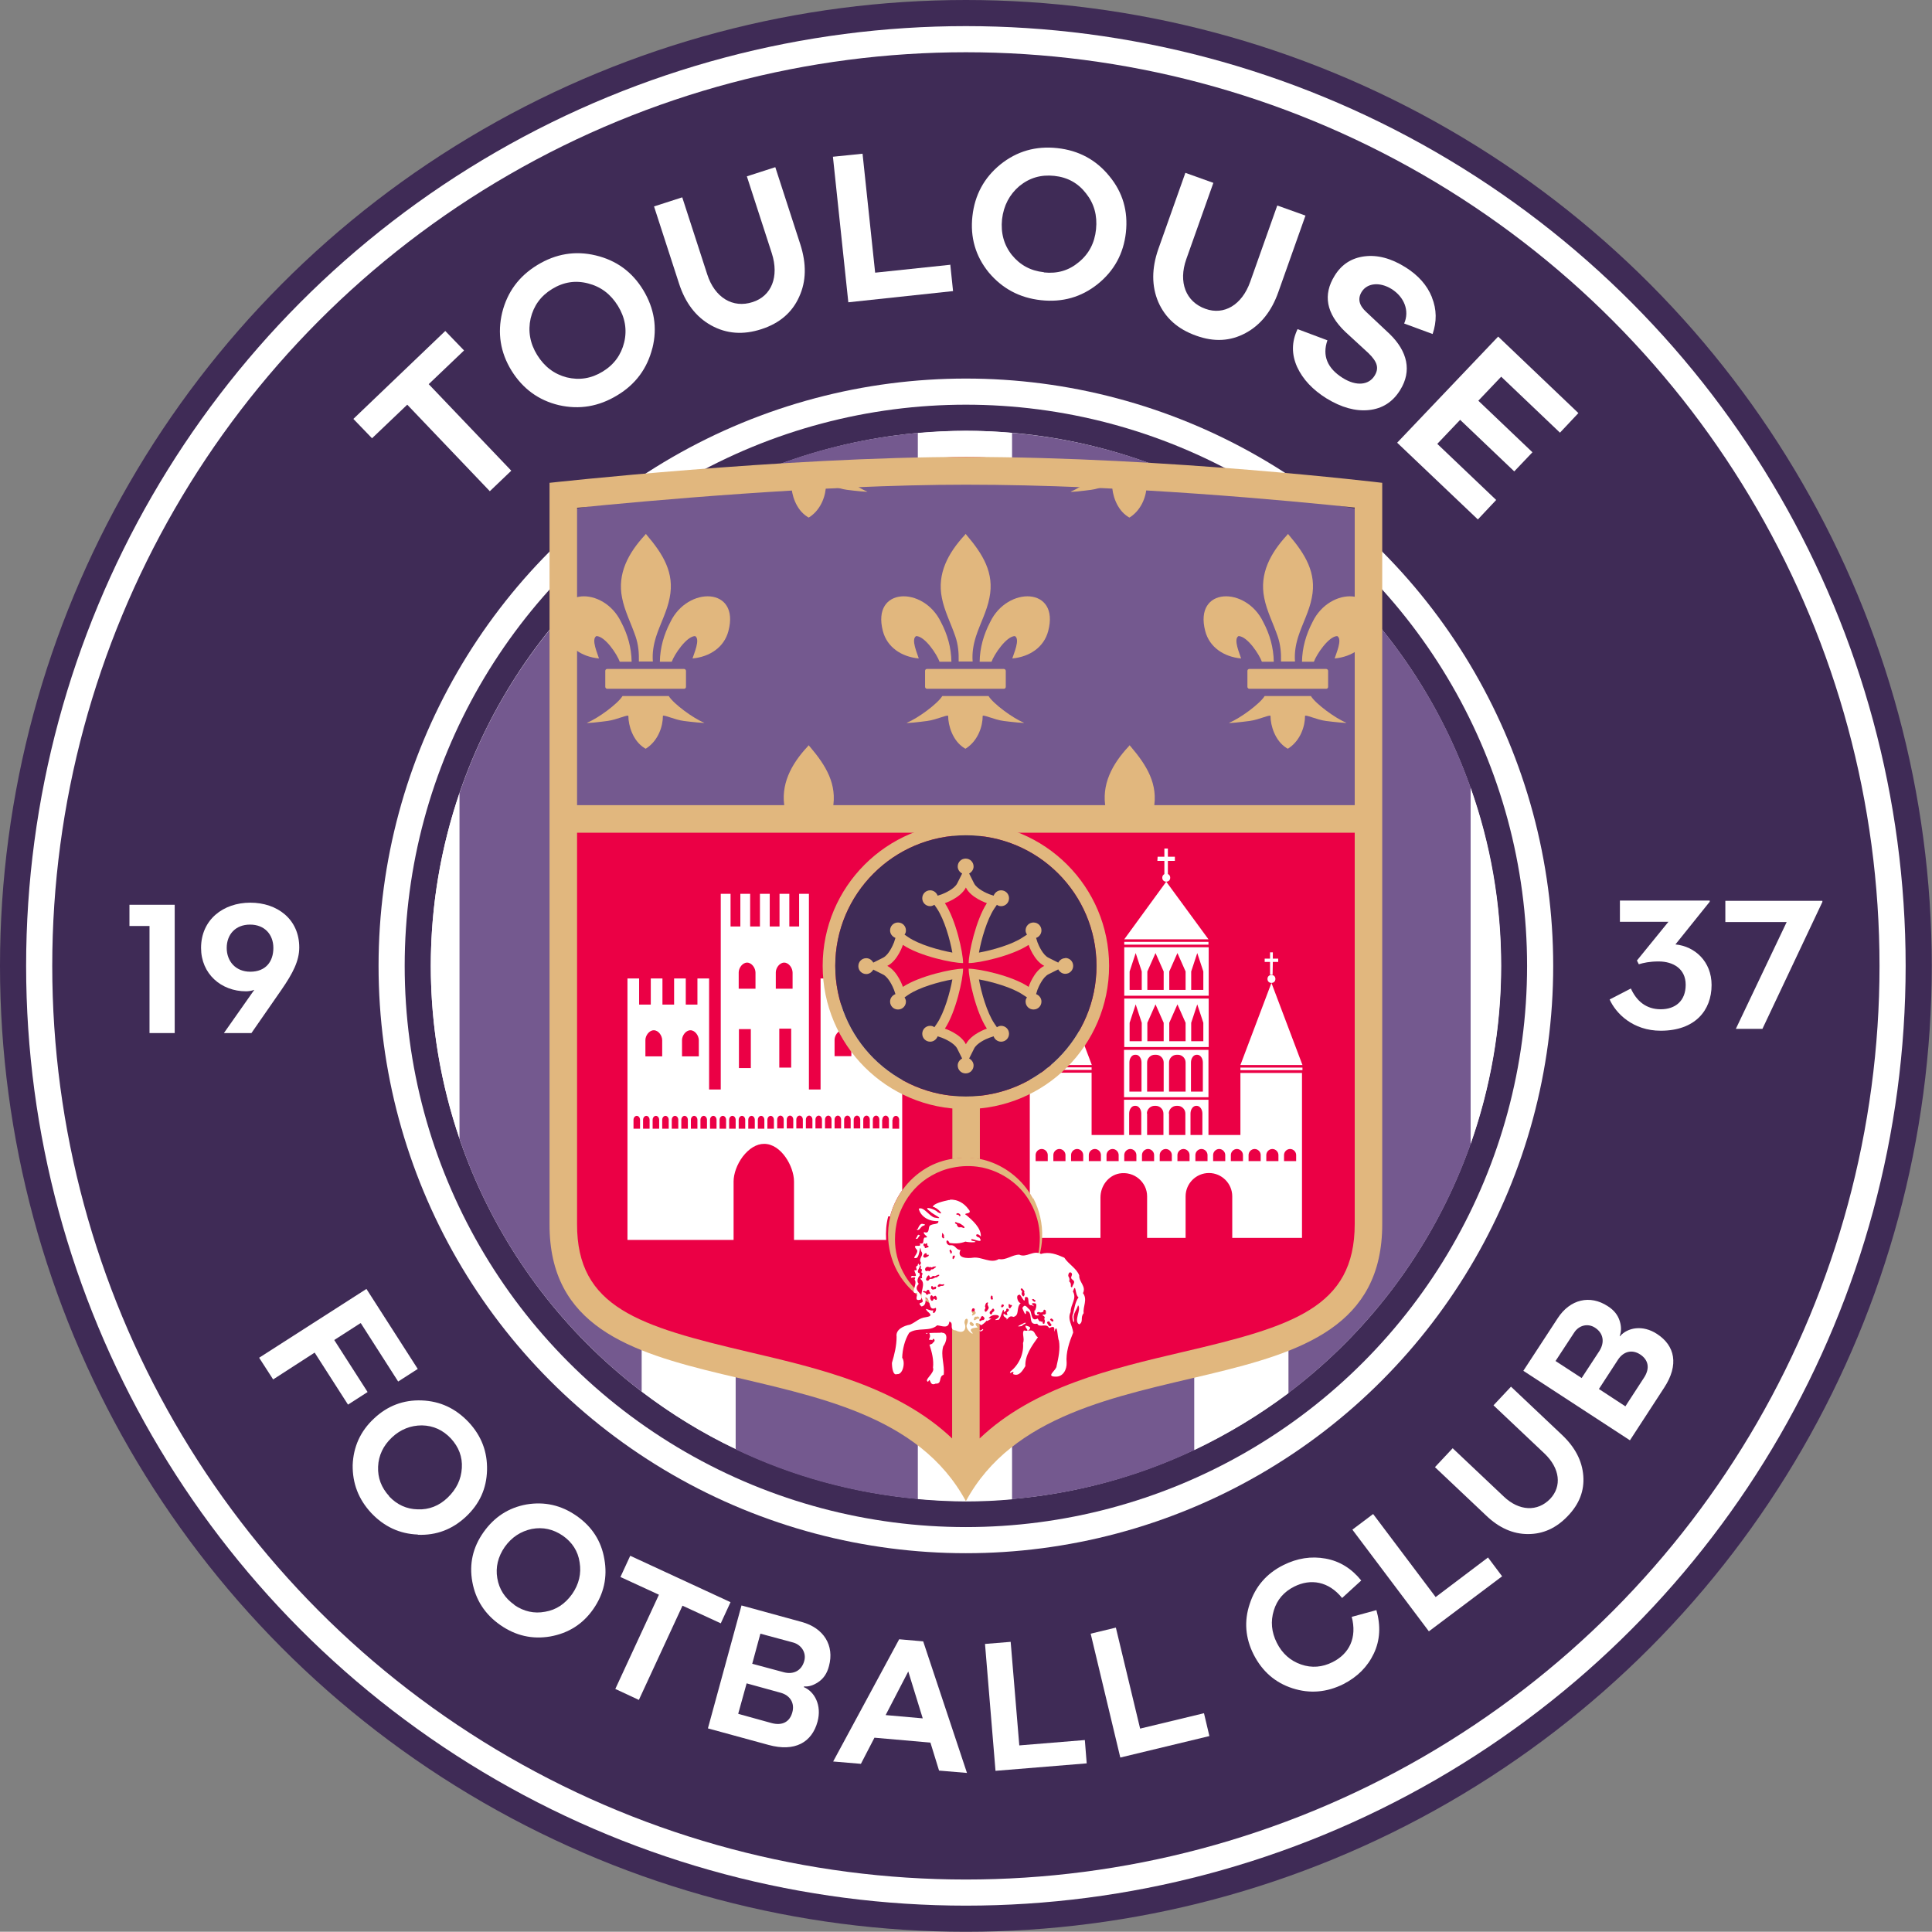
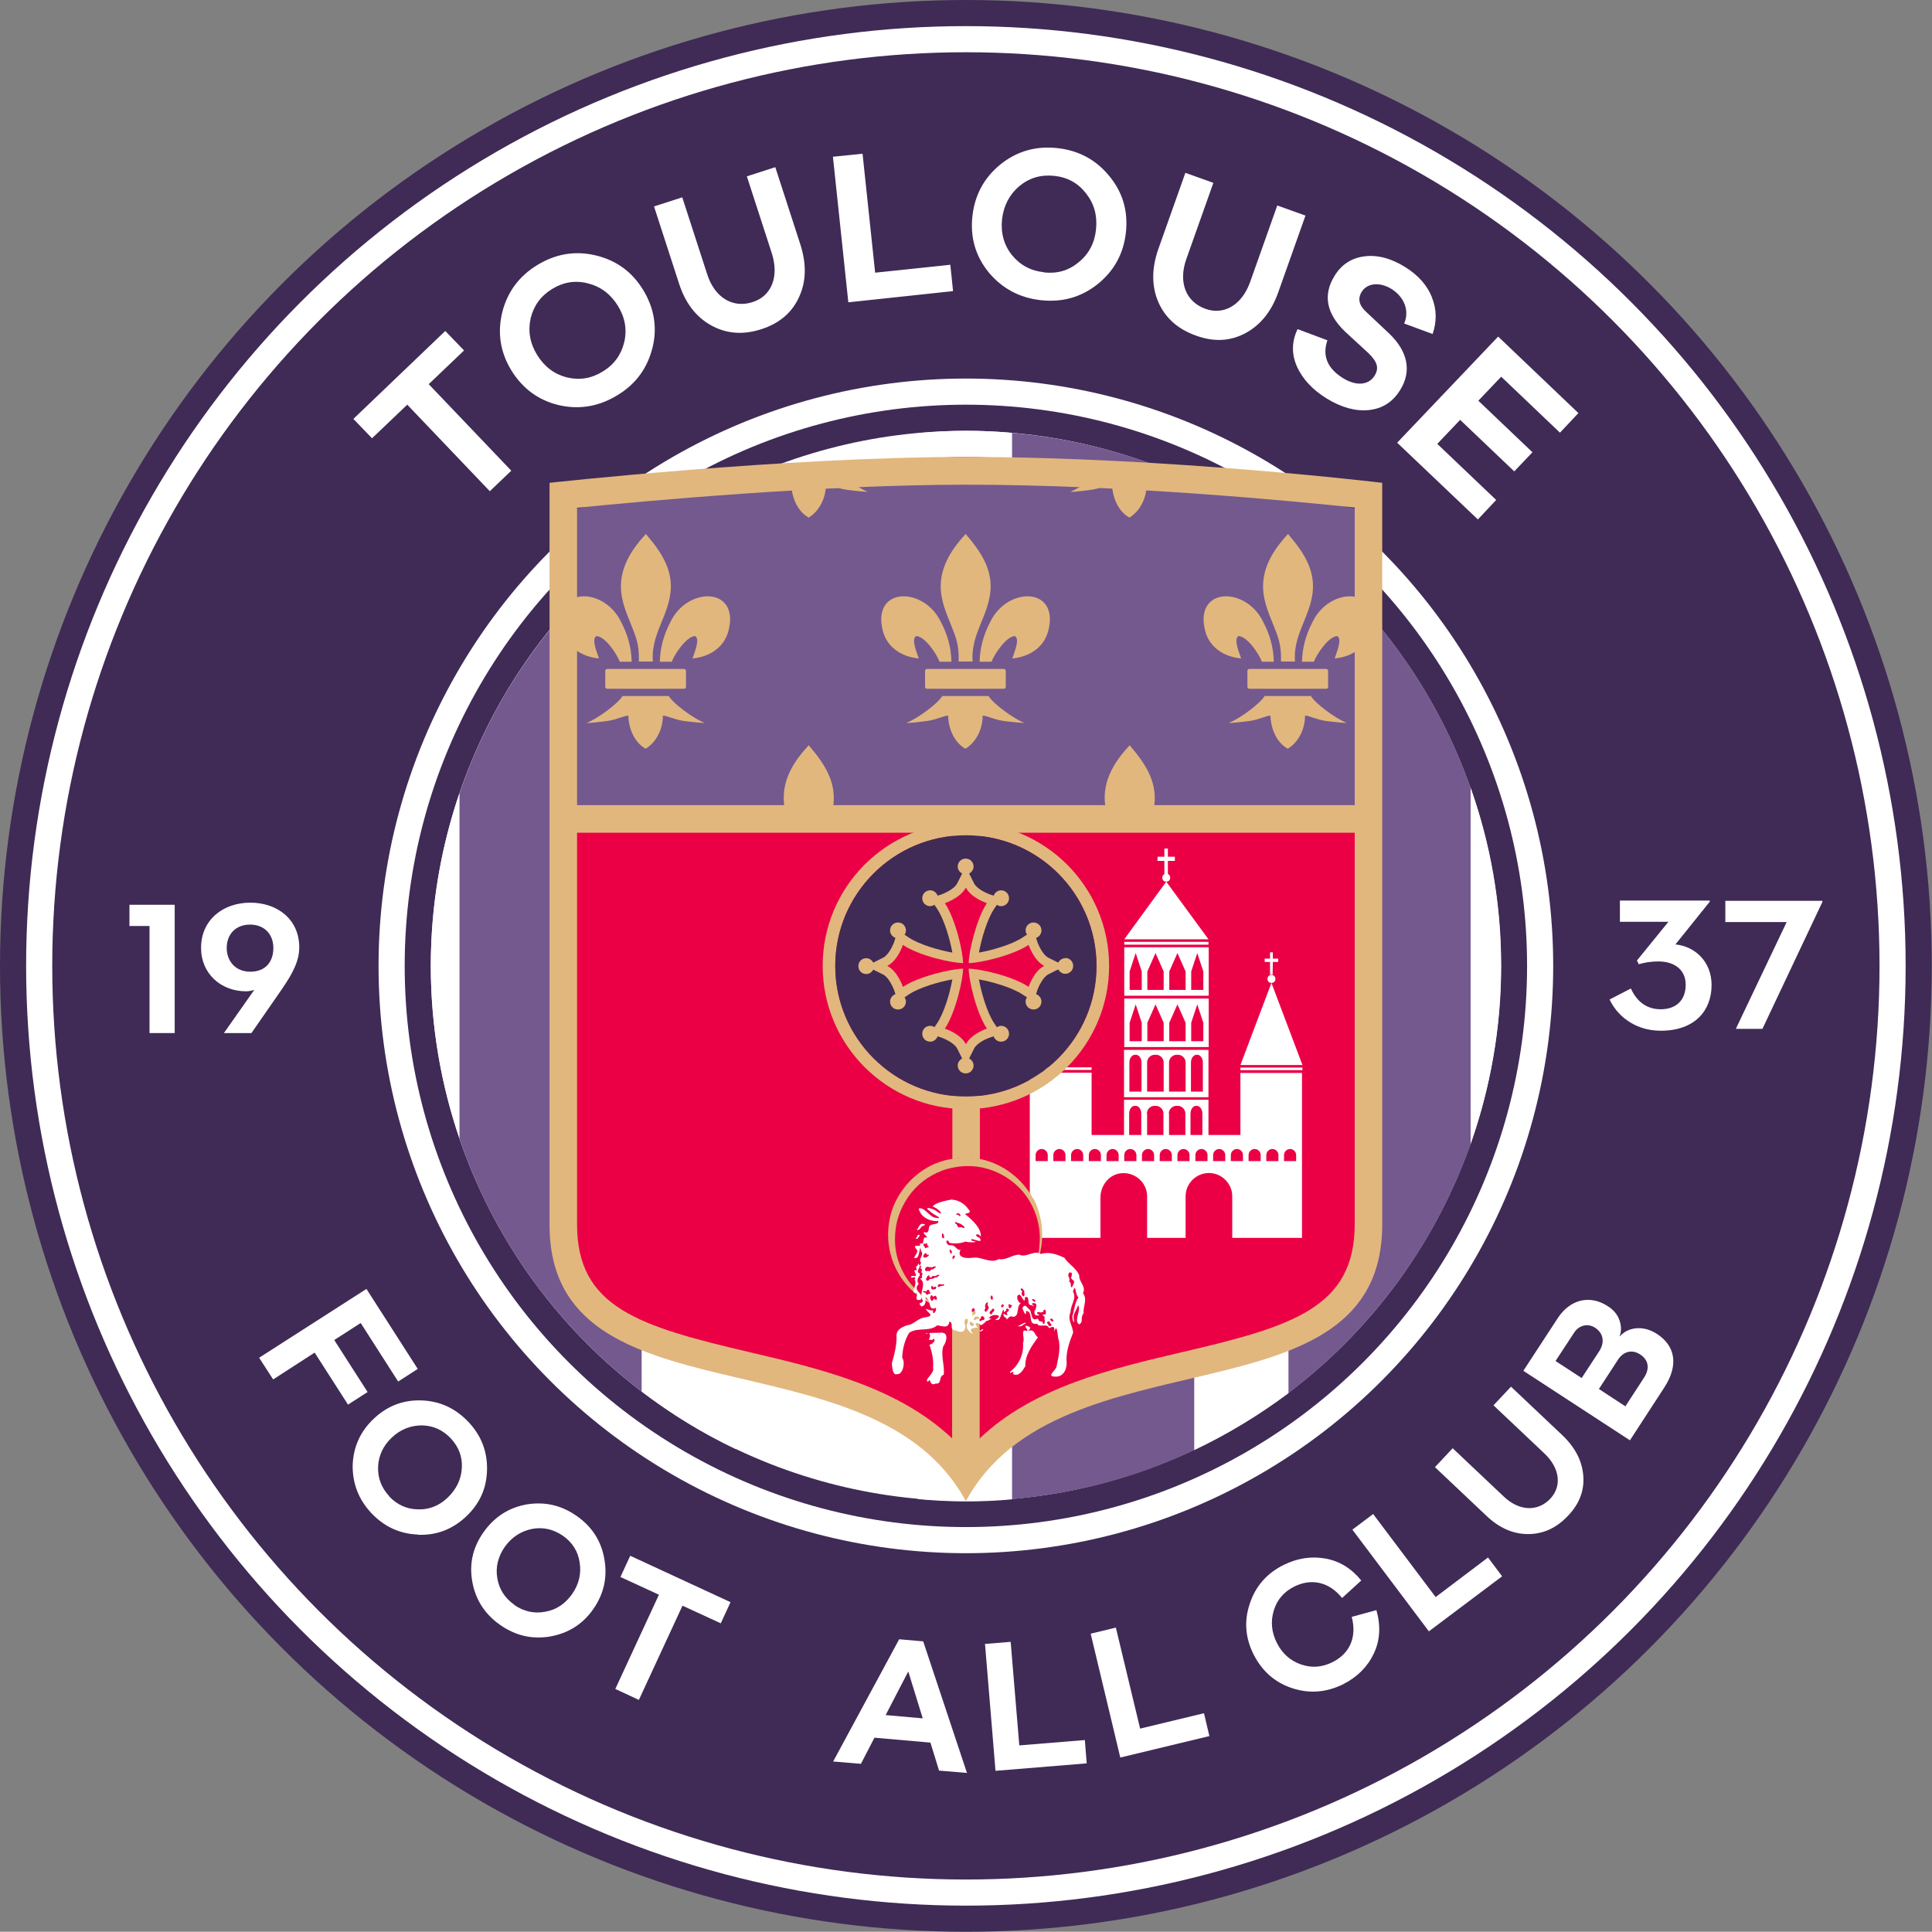
<svg xmlns="http://www.w3.org/2000/svg" id="Calque_2" viewBox="0 0 82.83 82.82">
  <rect x="0" y="0" width="82.83" height="82.82" fill="#808080" stroke="none" />
  <defs>
    <style>.cls-1{fill:#eb0045;}.cls-2,.cls-3{fill:#fff;}.cls-4{fill:#74598f;}.cls-5{fill:#e1b77e;}.cls-6{fill:#3f2b56;}.cls-3{fill-rule:evenodd;}</style>
  </defs>
  <g id="Calque_2-2">
    <g>
      <g>
        <circle class="cls-6" cx="41.41" cy="41.41" r="41.41" />
        <circle class="cls-2" cx="41.41" cy="41.41" r="40.29" />
        <circle class="cls-6" cx="41.41" cy="41.41" r="39.17" />
        <circle class="cls-2" cx="41.41" cy="41.41" r="25.18" />
        <circle class="cls-6" cx="41.41" cy="41.41" r="24.06" />
        <circle class="cls-2" cx="41.41" cy="41.41" r="22.94" />
      </g>
      <g id="drapeau">
        <path class="cls-2" d="m51.2,20.66v41.51c1.43-.68,2.78-1.5,4.04-2.44V23.1c-1.25-.95-2.6-1.77-4.04-2.44Z" />
        <path class="cls-2" d="m41.41,18.47c-.69,0-1.38.04-2.06.1v45.7c.68.06,1.36.1,2.06.1s1.33-.03,1.98-.09V18.56c-.65-.06-1.31-.09-1.98-.09Z" />
        <path class="cls-2" d="m64.36,41.41c0-2.68-.46-5.25-1.31-7.64v15.28c.84-2.39,1.31-4.96,1.31-7.64Z" />
        <path class="cls-2" d="m18.47,41.41c0,2.59.44,5.08,1.23,7.4v-14.81c-.79,2.32-1.23,4.81-1.23,7.4Z" />
        <path class="cls-2" d="m27.51,23.17v36.49c1.25.95,2.6,1.79,4.04,2.47V20.7c-1.43.68-2.78,1.52-4.04,2.47Z" />
        <path class="cls-4" d="m19.7,34.01v14.81c1.48,4.35,4.23,8.11,7.81,10.84V23.17c-3.58,2.73-6.33,6.49-7.81,10.84Z" />
-         <path class="cls-4" d="m31.54,20.7v41.44c2.4,1.15,5.04,1.88,7.81,2.13V18.56c-2.78.25-5.41.98-7.81,2.13Z" />
        <path class="cls-4" d="m43.39,18.56v45.71c2.77-.24,5.41-.96,7.81-2.1V20.66c-2.4-1.14-5.04-1.86-7.81-2.1Z" />
        <path class="cls-4" d="m63.05,49.05v-15.28c-1.51-4.28-4.26-7.98-7.81-10.67v36.62c3.55-2.69,6.3-6.39,7.81-10.67Z" />
      </g>
      <g>
        <path class="cls-1" d="m58.09,32.18s-4.46-12.59-16.67-12.59-16.75,12.59-16.75,12.59v20.22c.01,7.64,12.73,3.41,16.75,10.84,4.02-7.42,16.73-3.2,16.73-10.84l-.06-20.22Z" />
        <g>
          <path class="cls-4" d="m41.41,20.69c9.27,0,14.73.74,16.73,1.12l-.06,12.73H24.67s.01-12.73.01-12.73c2.01-.38,7.62-1.12,16.73-1.12Z" />
          <path id="path3390" class="cls-5" d="m33.68,19.93c-.21.34-1.06.96-1.51,1.14-.12.05.56-.03.86-.07.4-.05.91-.3.9-.21,0,.4.19,1.06.69,1.37l.05.03.05-.03c.5-.34.69-.94.69-1.37-.01-.09.5.16.9.21.3.04.98.11.86.07-.45-.18-1.3-.8-1.51-1.14h-1.99Z" />
          <g>
            <path id="path3386" class="cls-5" d="m40.79,28.37c-.01-.61-.17-1.17-.45-1.7-.74-1.55-2.98-1.51-2.49.38.18.7.8,1.11,1.54,1.18-.05-.18-.35-.83-.11-.96.38.01.89.79,1,1.1,0,0,0,0,.51,0Z" />
            <path id="path3386-2" class="cls-5" d="m42.51,28.37c.11-.31.63-1.09,1-1.1.24.13-.06.78-.11.96.74-.07,1.36-.48,1.54-1.18.5-1.89-1.75-1.93-2.49-.38-.28.54-.44,1.1-.45,1.7.51,0,.51,0,.51,0Z" />
            <path id="path3388" class="cls-5" d="m41.36,22.94c-.71.77-1.19,1.65-.98,2.69.11.57.39,1.1.58,1.66.12.35.15.71.14,1.07h.6c-.03-.37.03-.72.14-1.07.18-.56.47-1.08.58-1.66.22-1.07-.29-1.88-.98-2.69l-.04-.05-.04.05Z" />
            <rect class="cls-5" x="39.66" y="28.68" width="3.46" height=".85" rx=".08" ry=".08" />
            <path id="path3390-2" class="cls-5" d="m40.4,29.84c-.21.34-1.06.96-1.51,1.14-.12.05.56-.03.86-.07.4-.05.91-.3.9-.21,0,.4.19,1.06.69,1.37l.05.03.05-.03c.5-.34.69-.94.69-1.37-.01-.09.5.16.9.21.3.04.98.11.86.07-.45-.18-1.3-.8-1.51-1.14h-1.99Z" />
          </g>
          <path class="cls-5" d="m34.71,32l-.04-.05-.04.05c-.71.76-1.19,1.65-.98,2.69h2.05c.21-1.07-.3-1.88-.98-2.68Z" />
          <path id="path3390-3" class="cls-5" d="m47.43,19.93c-.21.34-1.06.96-1.51,1.14-.12.05.56-.03.86-.07.4-.05.91-.3.9-.21,0,.4.19,1.06.69,1.37l.05.03.05-.03c.5-.34.69-.94.69-1.37-.01-.09.5.16.9.21.3.04.98.11.86.07-.45-.18-1.3-.8-1.51-1.14h-1.99Z" />
          <path class="cls-5" d="m48.47,32l-.04-.05-.04.05c-.71.76-1.19,1.65-.98,2.69h2.05c.21-1.07-.3-1.88-.98-2.68Z" />
          <g>
            <path id="path3386-3" class="cls-5" d="m27.08,28.37c-.01-.61-.17-1.17-.45-1.7-.74-1.55-2.98-1.51-2.49.38.18.7.8,1.11,1.54,1.18-.05-.18-.35-.83-.11-.96.38.01.89.79,1,1.1,0,0,0,0,.51,0Z" />
            <path id="path3386-4" class="cls-5" d="m28.8,28.37c.11-.31.63-1.09,1-1.1.24.13-.06.78-.11.96.74-.07,1.36-.48,1.54-1.18.5-1.89-1.75-1.93-2.49-.38-.28.54-.44,1.1-.45,1.7.51,0,.51,0,.51,0Z" />
            <path id="path3388-2" class="cls-5" d="m27.65,22.94c-.71.77-1.19,1.65-.98,2.69.11.57.39,1.1.58,1.66.12.35.15.71.14,1.07h.6c-.03-.37.03-.72.14-1.07.18-.56.47-1.08.58-1.66.22-1.07-.29-1.88-.98-2.69l-.04-.05-.04.05Z" />
            <rect class="cls-5" x="25.95" y="28.68" width="3.46" height=".85" rx=".08" ry=".08" />
            <path id="path3390-4" class="cls-5" d="m26.69,29.84c-.21.34-1.06.96-1.51,1.14-.12.05.56-.03.86-.07.4-.05.91-.3.9-.21,0,.4.19,1.06.69,1.37l.05.03.05-.03c.5-.34.69-.94.69-1.37-.01-.09.5.16.9.21.3.04.98.11.86.07-.45-.18-1.3-.8-1.51-1.14h-1.99Z" />
          </g>
          <g>
            <path id="path3386-5" class="cls-5" d="m54.61,28.37c-.01-.61-.17-1.17-.45-1.7-.74-1.55-2.98-1.51-2.49.38.18.7.8,1.11,1.54,1.18-.05-.18-.35-.83-.11-.96.38.01.89.79,1,1.1,0,0,0,0,.51,0Z" />
            <path id="path3386-6" class="cls-5" d="m56.33,28.37c.11-.31.63-1.09,1-1.1.24.13-.06.78-.11.96.74-.07,1.36-.48,1.54-1.18.5-1.89-1.75-1.93-2.49-.38-.28.54-.44,1.1-.45,1.7.51,0,.51,0,.51,0Z" />
            <path id="path3388-3" class="cls-5" d="m55.18,22.94c-.71.77-1.19,1.65-.98,2.69.11.57.39,1.1.58,1.66.12.35.15.71.14,1.07h.6c-.03-.37.03-.72.14-1.07.18-.56.47-1.08.58-1.66.22-1.07-.29-1.88-.98-2.69l-.04-.05-.04.05Z" />
            <rect class="cls-5" x="53.48" y="28.68" width="3.46" height=".85" rx=".08" ry=".08" />
            <path id="path3390-5" class="cls-5" d="m54.22,29.84c-.21.34-1.06.96-1.51,1.14-.12.05.56-.03.86-.07.4-.05.91-.3.9-.21,0,.4.19,1.06.69,1.37l.05.03.05-.03c.5-.34.69-.94.69-1.37-.01-.09.5.16.9.21.3.04.98.11.86.07-.45-.18-1.3-.8-1.51-1.14h-1.99Z" />
          </g>
        </g>
        <path class="cls-5" d="m41.41,19.59c-7.81,0-17.85,1.11-17.85,1.11v31.78c-.03,8.74,13.84,4.46,17.85,11.88,4.02-7.42,17.86-3.14,17.85-11.88v-31.78s-9.22-1.11-17.85-1.11Zm16.67,32.89c0,3.58-2.67,4.39-7.4,5.49-3.02.71-6.36,1.49-8.68,3.7v-5.49c-.39.08-.79.09-1.18.02v5.47c-2.32-2.2-5.66-2.99-8.69-3.7-4.73-1.11-7.4-1.91-7.39-5.49v-16.78h16.09v13.99c.39-.07.79-.06,1.18.01v-14h16.07v16.78Zm0-17.96H24.74v-12.75c2.77-.28,10.48-.99,16.67-.99,6.78,0,14.02.7,16.67.98v12.76Z" />
        <g id="baiments">
-           <path class="cls-2" d="m38.16,52.15c.1-.4.28-.78.52-1.12v-9.08h-.5v1.12h-.5v-1.12h-.5v1.12h-.5v-1.12h-.5v1.12h-.5v-1.12h-.5v4.76h-.5v-8.39h-.42v1.4h-.42v-1.4h-.42v1.4h-.42v-1.4h-.42v1.4h-.42v-1.4h-.42v1.4h-.42v-1.4h-.42v8.39h-.5v-2.8h0v-1.96h-.5v1.12h-.5v-1.12h-.5v1.12h-.5v-1.12h-.5v1.12h-.5v-1.12h-.5v11.21h4.55v-2.51c0-.33.15-.74.39-1.06.27-.35.59-.55.92-.55h0c.73,0,1.28.97,1.28,1.61v2.51h3.95c-.02-.34,0-.68.09-1.01Zm.11-4.14c0-.09.06-.17.14-.17.08,0,.14.08.14.17v.38h-.29v-.38Zm-10.82.38h-.29v-.38c0-.09.06-.17.14-.17.08,0,.14.08.14.17v.38Zm.22-3.8c0-.19.16-.42.36-.42.2,0,.36.23.36.43v.69s-.72,0-.72,0v-.7Zm.19,3.8h-.29v-.38c0-.09.06-.17.14-.17.08,0,.14.08.14.17v.38Zm.41,0h-.29v-.38c0-.09.06-.17.14-.17.08,0,.14.08.14.17v.38Zm.41,0h-.29v-.38c0-.09.06-.17.14-.17.08,0,.14.08.14.17v.38Zm.41,0h-.29v-.38c0-.09.06-.17.14-.17.08,0,.14.08.14.17v.38Zm.41,0h-.29v-.38c0-.09.06-.17.14-.17.08,0,.14.08.14.17v.38Zm.41,0h-.29v-.38c0-.09.06-.17.14-.17.08,0,.14.08.14.17v.38Zm-.67-3.1v-.7c0-.19.16-.42.36-.42.2,0,.36.23.36.43v.69s-.72,0-.72,0Zm1.08,3.1h-.29v-.38c0-.09.06-.17.14-.17.08,0,.14.08.14.17v.38Zm.41,0h-.29v-.38c0-.09.06-.17.14-.17.08,0,.14.08.14.17v.38Zm.41,0h-.29v-.38c0-.09.06-.17.14-.17.08,0,.14.08.14.17v.38Zm.41,0h-.29v-.38c0-.09.06-.17.14-.17.08,0,.14.08.14.17v.38Zm.41,0h-.29v-.38c0-.09.06-.17.14-.17.08,0,.14.08.14.17v.38Zm-.28-2.6v-1.67h.51v1.67h-.51Zm.69,2.6h-.29v-.38c0-.09.06-.17.14-.17.08,0,.14.08.14.17v.38Zm-.7-6v-.7c0-.19.16-.42.36-.42.2,0,.36.23.36.43v.69s-.72,0-.72,0Zm1.11,6h-.29v-.38c0-.09.06-.17.14-.17.08,0,.14.08.14.17v.38Zm.41,0h-.29v-.38c0-.09.06-.17.14-.17.08,0,.14.08.14.17v.38Zm.07-6.7c0-.19.16-.42.36-.42.2,0,.36.23.36.43v.69s-.72,0-.72,0v-.7Zm.66,2.41v1.67h-.51v-1.67h.51Zm-.31,4.28h-.29v-.38c0-.09.06-.17.14-.17.08,0,.14.08.14.17v.38Zm.41,0h-.29v-.38c0-.09.06-.17.14-.17.08,0,.14.08.14.17v.38Zm.41,0h-.29v-.38c0-.09.06-.17.14-.17.08,0,.14.08.14.17v.38Zm.41,0h-.29v-.38c0-.09.06-.17.14-.17.08,0,.14.08.14.17v.38Zm.41,0h-.29v-.38c0-.09.06-.17.14-.17.08,0,.14.08.14.17v.38Zm.41,0h-.29v-.38c0-.09.06-.17.14-.17.08,0,.14.08.14.17v.38Zm.41,0h-.29v-.38c0-.09.06-.17.14-.17.08,0,.14.08.14.17v.38Zm.41,0h-.29v-.38c0-.09.06-.17.14-.17.08,0,.14.08.14.17v.38Zm-.7-3.1v-.7c0-.19.16-.42.36-.42.2,0,.36.23.36.43v.69s-.72,0-.72,0Zm1.11,3.1h-.29v-.38c0-.09.06-.17.14-.17.08,0,.14.08.14.17v.38Zm.41,0h-.29v-.38c0-.09.06-.17.14-.17.08,0,.14.08.14.17v.38Zm.06-3.8c0-.19.16-.42.36-.42.2,0,.36.23.36.43v.69s-.72,0-.72,0v-.7Zm.35,3.8h-.29v-.38c0-.09.06-.17.14-.17.08,0,.14.08.14.17v.38Zm.12-.38c0-.09.06-.17.14-.17.08,0,.14.08.14.17v.38h-.29v-.38Z" />
          <g>
            <rect class="cls-2" x="44.16" y="45.77" width="2.65" height=".11" transform="translate(90.96 91.64) rotate(180)" />
            <polyline class="cls-2" points="55.84 45.77 55.84 45.88 53.18 45.88 53.18 45.77" />
            <polygon class="cls-2" points="55.84 45.66 53.18 45.66 54.51 42.14 55.84 45.66" />
            <circle class="cls-2" cx="54.51" cy="41.97" r=".17" />
            <circle class="cls-2" cx="50" cy="37.63" r=".17" />
            <polygon class="cls-2" points="51.81 40.27 48.2 40.27 50 37.8 51.81 40.27" />
            <path class="cls-2" d="m48.19,45v2.04h3.62s0-2.03,0-2.03h-3.62Zm.75,1.8h-.52v-1.25c0-.18.11-.33.24-.33h.04c.13,0,.24.15.24.33v1.25Zm.94,0h-.7v-1.25c0-.18.15-.33.33-.33h.05c.18,0,.33.15.33.33v1.25Zm.94,0h-.7v-1.25c0-.18.15-.33.33-.33h.05c.18,0,.33.15.33.33v1.25Zm.75,0h-.51v-1.25c0-.18.11-.33.24-.33h.03c.13,0,.24.15.24.33v1.25Z" />
            <polyline class="cls-3" points="49.62 36.91 49.92 36.91 49.92 37.63 50.07 37.63 50.07 36.91 50.37 36.91 50.37 36.73 50.07 36.73 50.07 36.38 49.92 36.38 49.92 36.73 49.63 36.73 49.62 36.91" />
            <polyline class="cls-3" points="54.22 41.24 54.45 41.24 54.45 41.79 54.56 41.79 54.57 41.24 54.8 41.24 54.8 41.1 54.57 41.1 54.57 40.83 54.45 40.83 54.45 41.1 54.22 41.1 54.22 41.24" />
-             <polygon class="cls-2" points="46.81 45.66 44.16 45.66 45.48 42.14 46.81 45.66" />
            <circle class="cls-2" cx="45.48" cy="41.97" r=".17" />
            <polyline class="cls-3" points="45.19 41.24 45.42 41.24 45.42 41.79 45.54 41.79 45.54 41.24 45.77 41.24 45.77 41.1 45.54 41.1 45.54 40.83 45.42 40.83 45.42 41.1 45.19 41.1 45.19 41.24" />
            <path class="cls-2" d="m48.2,42.81v2.08h3.62s0-2.08,0-2.08h-3.62Zm.75,1.83h-.52v-.79l.26-.79.26.79v.79Zm.94,0h-.7v-.79l.35-.79.35.79v.79Zm.94,0h-.7v-.79l.35-.79.35.79v.79Zm.75,0h-.51v-.79l.26-.79.26.79v.79Z" />
            <path class="cls-2" d="m48.2,40.61v2.08h3.62s0-2.08,0-2.08h-3.62Zm.75,1.83h-.52v-.79l.26-.79.26.79v.79Zm.94,0h-.7v-.79l.35-.79.35.79v.79Zm.94,0h-.7v-.79l.35-.79.35.79v.79Zm.75,0h-.51v-.79l.26-.79.26.79v.79Z" />
            <polyline class="cls-2" points="48.2 40.38 51.81 40.38 51.81 40.5 48.2 40.5" />
            <path class="cls-2" d="m53.18,45.99h0s0,2.67,0,2.67h-1.37v-1.51s-3.62,0-3.62,0v1.51s0,0,0,0h-1.39v-2.67h0s-2.65,0-2.65,0c0,0,0,0,0,0v5.19c.04.07.09.13.12.21.28.52.41,1.1.38,1.68h2.53v-1.73c0-.49.33-.94.81-1.03.63-.11,1.19.37,1.19.98v1.78h1.65s0,0,0,0v-1.78c0-.55.45-1,1-1h0c.55,0,1,.45,1,1v1.78s0,0,0,0h2.99v-7.07h0s-2.65,0-2.65,0Zm-8.27,3.79h-.51v-.26c0-.14.12-.26.26-.26s.26.12.26.26v.26Zm.76,0h-.51v-.26c0-.14.12-.26.26-.26s.26.12.26.26v.26Zm.76,0h-.51v-.26c0-.14.12-.26.26-.26s.26.12.26.26v.26Zm.76,0h-.51v-.26c0-.14.12-.26.26-.26s.26.12.26.26v.26Zm.76,0h-.51v-.26c0-.14.12-.26.26-.26s.26.12.26.26v.26Zm2.16-2.04c0-.18.15-.33.33-.33h.05c.18,0,.33.15.33.33v.92h-.7v-.92Zm-.94,0c0-.18.15-.33.33-.33h.05c.18,0,.33.15.33.33v.92h-.7v-.92Zm-.46,2.04h-.51v-.26c0-.14.12-.26.26-.26s.26.12.26.26v.26Zm.22-1.12h-.52v-.92c0-.18.11-.33.24-.33h.04c.13,0,.24.15.24.33v.92Zm.54,1.12h-.51v-.26c0-.14.12-.26.26-.26s.26.12.26.26v.26Zm.76,0h-.51v-.26c0-.14.12-.26.26-.26s.26.12.26.26v.26Zm.76,0h-.51v-.26c0-.14.12-.26.26-.26s.26.12.26.26v.26Zm.05-1.12v-.92c0-.18.11-.33.24-.33h.03c.13,0,.24.15.24.33v.92h-.51Zm.72,1.12h-.51v-.26c0-.14.12-.26.26-.26s.26.12.26.26v.26Zm.76,0h-.51v-.26c0-.14.12-.26.26-.26s.26.12.26.26v.26Zm.76,0h-.51v-.26c0-.14.12-.26.26-.26s.26.12.26.26v.26Zm.76,0h-.51v-.26c0-.14.12-.26.26-.26s.26.12.26.26v.26Zm.76,0h-.51v-.26c0-.14.12-.26.26-.26s.26.12.26.26v.26Zm.76,0h-.51v-.26c0-.14.12-.26.26-.26s.26.12.26.26v.26Z" />
          </g>
        </g>
        <g>
          <path class="cls-5" d="m44.28,51.38c-.04-.07-.08-.14-.12-.21-.42-.66-1.09-1.18-1.86-1.41-.09-.03-.19-.05-.28-.07-.39-.08-.79-.08-1.18-.01-.39.06-.77.19-1.11.39-.41.24-.76.56-1.04.95-.24.34-.43.72-.52,1.12-.08.33-.11.67-.09,1.01.04.54.2,1.06.48,1.51.45.74,1.2,1.28,2.02,1.48.08.02.17.04.25.05v-.05c-.08-.02-.16-.03-.24-.06-.8-.23-1.48-.8-1.86-1.52-.24-.44-.36-.93-.36-1.42,0-.31.04-.63.13-.92.05-.17.12-.34.2-.5.27-.55.7-1.02,1.24-1.32.28-.16.59-.28.91-.34.39-.08.79-.09,1.18-.02.06.01.13.02.19.04.77.19,1.48.69,1.9,1.38.02.03.03.06.05.09.26.45.4.96.41,1.49,0,.27-.02.54-.08.8-.2.81-.74,1.53-1.47,1.95.73-.41,1.29-1.12,1.52-1.93.08-.26.12-.54.13-.81.02-.58-.11-1.16-.38-1.68Z" />
          <path id="path2748" class="cls-2" d="m40.74,51.45s-.05,0-.07,0c-.22.05-.64.14-.68.29.19.01.57.44.2.22-.1-.13-.69-.29-.32-.03.12.14.7.37.19.27-.23-.07-.46-.48-.67-.38.08.35.46.56.84.53.03.2-.36.06-.4.27-.02.07,0,.29-.21.2-.09.11.31.24.01.24-.09.13.03.29-.2.25.13.22-.36-.03-.15.24.19.14-.28.45.02.38.15-.09.13-.68.19-.29.16.18-.15.31,0,.5-.02.06-.04.09-.06.11.03,0,.02.01.05.02v.08s-.01.02-.01.03c0,.02.05.02.06.06,0,.02-.03.08-.03.1,0,.03.05.02.05.07,0,.01-.03.08-.03.1,0,.02.01.03.01.05v.04s0,0-.02,0c-.02,0-.03,0-.04-.01,0,.02,0,.03,0,.05.26.21-.07.58.07.87.11.23-.27.06-.04.3.21-.02.19-.26.17-.39.28.07.09.62.45.45.07.14-.17.37-.11.1-.11.08-.45-.19-.25.05.18.15.19.21-.06.25-.31.04-.41.2-.68.32-.28.05-.63.21-.58.52,0,.38-.09.75-.2,1.12,0,.22.05.56.22.48.24.04.37-.49.22-.7.01-.36.11-.77.3-1.07.36-.25.88-.03,1.2-.32.2.02.49.17.52-.16.23.06-.05.35.28.38.33.17.48-.05.37-.32,0-.27.23-.23.11.05-.12.21.31.51.23.37-.22-.21.13-.21.23-.23-.22-.21.01-.25.14-.09.11-.06.18-.13.25-.21,0,0,0,.02,0,.02h.03s.11-.07.14-.08c.01,0,.03,0,.04,0-.04-.01-.1-.04-.11-.04,0,0-.02,0-.03,0,.1-.1.21-.16.4-.12.21.1-.37.25.04.19.11-.1.21-.66.22-.32.02-.03.07-.04.1-.08,0-.01,0-.04,0-.05,0-.01.03-.03.04-.03.02,0,.08.04.08.06,0,.04-.1.11-.1.12,0,.01.03.06.03.08s0,0,0,.02c0,0,0,0-.02,0-.03,0-.11-.02-.13-.07-.09.18.19.17.11.28.1-.1.14-.2.3-.13.28-.07.1-.4.31-.59-.13-.02-.22-.35-.08-.35.07-.13.27.51.26.1.27-.1.03.37.3.34.03.01.06.03.07.05,0-.01,0-.02,0-.03,0-.01,0-.01,0-.02-.02-.02-.07-.02-.07-.06.02-.03.03-.03.05-.03,0,0,.01,0,.02,0,.1,0,.12.03.12.1,0,.07-.02.13-.05.21h-.03s0,0,0,0c0,.13-.02.25.19.21,0-.01,0-.02.01-.03-.04-.03-.09,0-.09-.06,0-.04.05-.05.07-.05.04,0,.07.02.09.02.01,0,.06-.01.08-.02.01,0,.03-.02.04-.04,0,0,0-.03,0-.04,0,0,.01-.02.03-.02.04,0,.07.04.07.06v.11s-.04.04-.05.04c-.01,0-.06,0-.07,0-.01,0-.01.02-.03.02.03.03.1.05.1.11,0,.01-.02.05-.02.06s.03.06.03.08c0,.01-.02.07-.02.11-.01,0-.03.02-.04.02-.03,0-.04-.05-.04-.06,0-.01,0-.02,0-.04-.02,0-.06.01-.07,0,0,0-.01-.01-.02-.02-.02.03-.06.01-.12-.11-.33.17-.22-.32-.38-.41-.1-.09-.17-.24-.28-.04.04.1.17.45.16.12.36.04.02.64.48.55.09.2.4-.05.51.19.24-.12.23-.01.22.16.14-.45.13.25.2.38.06.35-.02.73-.1,1.08,0,.19-.48.45-.06.46.35.02.5-.32.49-.59-.04-.44.11-.88.28-1.3-.03-.31-.26-.56-.11-.88,0-.34.28-.57.1-.88.14-.42.08.16.24.25-.15.21-.17.46-.23.7-.11.19.1.6.02.18-.02-.18.14-.36.19-.54.16.18-.21.68.05.82.2-.12.03-.29.19-.48-.04-.28.18-.59-.03-.86.15-.29-.18-.48-.16-.76-.11-.3-.47-.49-.64-.76-.32-.14-.64-.27-1-.16-.32-.18-.63.18-.93.03-.31,0-.56.25-.88.19-.34.21-.74-.11-1.1-.06-.25.04-.72.02-.54-.33-.23-.01-.19-.24-.47-.2-.22-.06-.13-.37,0-.1.23.03.45.03.68-.06.16.05.7.04.27-.04-.15-.22.58.22.33-.13-.27-.07-.09-.26.06-.04.03-.37-.38-.72-.6-.91-.25-.14.3-.02.07-.27-.19-.26-.46-.42-.8-.41Zm.34.57s.02,0,.02,0c.02,0,.08.06.08.08,0,.03-.02.04-.03.04-.03,0-.05-.04-.06-.06-.02,0-.04,0-.07,0,0,0-.02-.01-.02-.03,0-.03.07-.04.08-.04Zm-.11.37s.06.03.09.04c.03.01.07.01.1.03.02.01.19.11.19.16,0,.03-.02.03-.03.03-.01,0-.06-.02-.08-.03-.04-.01-.09,0-.13,0-.05-.02-.09-.09-.09-.13-.02-.01-.08-.04-.08-.06,0-.01.01-.03.03-.03Zm-1.45.08c-.07,0-.14.13-.16.19,0,.02-.04.04-.06.05.01.01.04.03.05.02.02,0,.04-.01.06-.02.04-.04.1-.13.15-.15,0,0,.09-.02.09-.05,0-.01,0-.01,0-.02-.04,0-.11-.03-.13-.02Zm.89.4s.06.07.06.09c0,.01,0,.05,0,.06s.01.03.01.04c0,.02-.02.03-.03.03-.05,0-.07-.08-.07-.09,0-.01.01-.05.01-.06,0-.02,0-.04,0-.06,0,0,.01-.02.03-.02Zm-1.03.07s-.04.03-.05.03c-.01.02,0,.04-.02.06-.01.02-.04.05-.05.08.01,0,.03.01.04,0,.02,0,.02,0,.03,0,.04-.05.07-.1.11-.15-.02,0-.05-.03-.06-.03Zm.35.36s.03.03.03.03c0,.02-.01.03-.01.05,0,.03.06.02.06.06,0,.01,0,.02-.01.03-.04.01-.1.03-.13.04-.04-.01-.02-.03-.02-.06-.01-.01-.02-.01-.03-.02-.02,0-.03-.05-.03-.05,0-.02,0-.07.04-.07.01,0,.04.03.05.02.01,0,.04-.03.05-.04Zm1.02.27s.06.09.06.09c0,.04,0,.08-.04.08-.02,0-.02,0-.03-.01,0-.01,0-.02,0-.04,0-.01-.02-.03-.03-.05,0,0,0,0,0-.02,0-.01.02-.05.04-.05Zm-1.06.16s.01,0,.02,0c.03.01.02.04.02.06.03.03.09-.03.09.03,0,.05-.15.1-.16.1-.05,0-.08-.04-.08-.06s.05-.13.1-.13Zm1.2.09s.05.02.05.04c0,.03-.05.11-.07.12-.02,0-.02,0-.03-.02v-.09s.04-.04.05-.04Zm-1.53.37s-.01.02-.02.07c-.18.07.1.22-.14.2.04.19.18.28-.11.24-.15.2.25-.07.12.16.16.19-.25.66.12.56,0,.13-.15.4.16.29.08-.31-.38-.36-.1-.67-.11-.1-.03-.29.05-.36-.01-.05-.02-.1-.02-.1,0,0-.03,0-.04-.01-.01,0-.03-.03-.03-.05,0-.07.05-.13.08-.21,0,0,0-.03,0-.04,0,0,0-.01.01-.01-.03-.01-.05-.09-.07-.08Zm.77.09s0,.03-.01.05c-.08.04-.08.08-.14.09-.01,0-.03,0-.04,0-.03,0-.04.07-.1.08-.02,0-.04-.02-.06-.02-.02,0-.03.02-.04.02-.04,0-.08-.03-.08-.07,0-.07.04-.11.11-.12.03,0,.02,0,.07.02.02,0,.04-.01.05-.01.02,0,.04.02.05.02.02,0,.05-.03.07-.03.02,0,.05-.02.07-.01h.04Zm5.75.27c.07,0,.08.07.08.1,0,.01-.04.11-.04.12s.02.04.02.06c.02.02.06.04.07.06.04.03.04.05.04.08,0,.04-.02.06-.05.13-.02.02-.02.06-.04.09h-.02s-.03-.02-.03-.04v-.08c0-.07-.07-.14-.08-.15s.03-.03.04-.04c0,0-.02-.01-.02-.02,0-.12-.05-.1-.05-.18,0-.01.01-.12.07-.13Zm-5.63.11s.02,0,.02,0c0,0,0,0,0,.01,0,.03-.07.06-.07.06,0,0-.01.02-.03.03-.03.01-.08,0-.11.03-.01,0-.03.02-.04.02-.02,0-.05.02-.07.02-.02,0-.06,0-.07,0-.04,0-.05.07-.1.08-.05,0-.08-.03-.08-.06,0-.04.07-.17.11-.17.05,0,.05.07.05.09.02,0,.04,0,.05,0,.02,0,.05-.06.1-.07.02,0,.06.02.08.01l.14-.06Zm.04.39s.1.03.12.02c.02,0,.03-.01.05-.02,0,0,.01.01.02.03,0,.04-.07.05-.08.05-.02,0-.04,0-.06,0-.01,0-.06.04-.08.04-.02,0-.06,0-.06-.03,0-.04.06-.09.09-.09Zm-.32.08s.03.06.06.06c.01,0,.04-.02.05-.03.03,0,.06,0,.06.04,0,0-.01.05-.04.07-.02,0-.04,0-.05,0-.01,0-.03.02-.04.02-.05,0-.09-.04-.09-.08,0-.03,0-.08.05-.08Zm3.83.11s.01,0,.02,0c.03.02.05.06.08.09,0,0,.02.03.02.04,0,.01-.01.03-.01.05,0,.01.02.05.02.07,0,.02-.03.09-.05.09-.04,0-.07-.07-.08-.09s.02-.11.02-.12c0-.04-.05-.03-.06-.1,0-.02.01-.03.03-.03,0,0,.01,0,.02,0Zm-4.01.06s.03,0,.05.02c0,.02,0,.05.01.06.01.02.04.05.04.06,0,.03-.02.03-.04.03-.02,0-.02,0-.03,0-.02,0-.05.04-.07.04-.05,0-.05-.06-.08-.09-.03-.01-.07-.01-.1-.03v-.02s.04-.02.05-.02c.04,0,.05.02.08.02.04,0,.02-.07.08-.07,0,0,0,0,.01,0Zm.14.23c.06,0,.04.06.09.06.01,0,.06-.04.07-.04.05,0,.08.09.08.12,0,.02-.02.06-.03.06-.04,0-.07-.03-.08-.05h-.02c-.05.06-.03.08-.08.09-.05,0-.08-.09-.08-.12,0-.01,0-.11.05-.11Zm2.6.02s.04.05.04.05c0,.01-.02,0-.02.02s.02.03.02.04c0,.03-.01.06-.04.06-.04,0-.06-.05-.06-.07,0-.02,0-.1.05-.11Zm1.76.14s.04.01.04.02c.01,0,.02.02.03.03,0,0,.01,0,.03,0,0,0,0,.01,0,.03s0,.04-.03.04c-.03,0-.11-.06-.11-.1,0-.01,0,0,0-.01,0,0,0,0,.02,0Zm-1.95.15s.02,0,.02.02-.03.06-.02.08c0,.01.05.1.05.12s-.01.04-.02.06c-.01.02-.08.12-.11.12-.04,0-.05-.07-.05-.07,0-.02.04-.08.04-.1s-.02-.04-.02-.05c0-.03.02-.17.1-.18Zm.93.07s.04.03.06.04c0,0,.03,0,.04,0,0,0,.01.01.02.03,0,.01-.06.07-.08.11,0,0,0,0-.02,0-.01,0-.04-.02-.04-.03,0-.04-.01-.09-.01-.1,0-.01,0-.06.04-.06Zm-.29.01s.06.02.06.04c0,.04-.05.09-.08.09s-.04-.03-.04-.04c0-.01.02-.08.05-.09,0,0,0,0,0,0Zm-1.23.18s.04,0,.04.03c0,.01-.01.05-.01.06s.05.07.05.08,0,.04-.01.05c-.01.02-.11.08-.12.08-.03,0-.03-.02-.03-.03,0-.01.03-.04.04-.06-.02,0-.05-.06-.05-.1,0-.04.01-.11.06-.12,0,0,.02,0,.03,0Zm.84,0s.04.05.04.06c0,.1-.09.06-.1.17,0,0-.02.02-.04.02-.05,0-.06-.05-.06-.06,0-.01,0-.04.01-.06.02-.02.05-.04.07-.06.01-.02.03-.04.04-.06,0,0,.01,0,.03,0Zm-.49.32c.05,0,.11.07.11.11,0,.04-.06.07-.06.07-.01,0-.04-.01-.05,0-.01,0-.06.04-.08.04-.04,0-.04-.03-.04-.03,0-.04.01-.05.06-.08.03-.02,0-.05.02-.07,0-.02.02-.02.04-.02Zm-.18.02s.07.04.07.06c0,.03,0,.04-.03.04-.01,0-.03-.01-.04-.01s-.11.07-.13.07c-.04,0-.04-.01-.04-.03,0-.02.02-.12.07-.12.01,0,.04,0,.06,0,.01,0,.04-.02.05-.02Zm3.17.09s.05.04.07.06c0,0,0,.01,0,.03,0,.01-.01.04-.03.04-.04,0-.1-.07-.11-.08,0-.02.03-.05.05-.05Zm-.15.12s.04,0,.06.02c0,.01.02.03.02.05,0,.01.03.02.04.04,0,0,.02.03.02.04,0,.04-.05.06-.06.06-.01,0-.04,0-.05-.02-.03-.04-.08-.12-.08-.13s.01-.05.05-.06Zm-3.3.02s.11.08.11.11c0,.04-.02.07-.05.07-.07,0-.13-.06-.13-.12,0-.04.06-.06.07-.06Zm2.29.04c-.16.09-.47.2-.11.14-.02-.05.28-.14.11-.14Zm.05.12c-.09.08.26.28-.08.21-.1.11.04.36-.04.54.04.44-.16.92-.54,1.22-.1.19.21-.13.11.11.28.13.43-.19.53-.34-.02-.46.27-.86.54-1.24-.16-.08-.11-.37-.43-.27.16-.14.12-.18-.11-.23Zm-1.85.15s-.08.08-.14.06h-.02s.05.04.07.04c.02,0,.12-.04.11-.09,0-.01,0,0-.02-.01Zm-1.75.15s-.06,0-.09.01c-.15,0-.3,0-.45.01.09.18-.03.24-.01.29.07,0,.12,0,.15.02,0,0,0,0,0,0,0-.03.01-.06.04-.06.03,0,.05.05.05.06,0,.03-.02.08-.06.09,0,0,0,0,0,0-.01.04-.06.08-.16.1.1.32.19.64.15.99.1.22-.42.53-.21.6.12-.24.04.22.32.08.3.02.11-.31.35-.38.05-.41-.14-.82-.02-1.22.14-.18.23-.57-.04-.58Zm-.57.02s-.02,0-.03,0c.06.01.06,0,.03,0Zm-.08,0s-.03,0-.04,0h0c.03.07.13-.01.05,0Z" />
        </g>
        <g id="croix">
          <path class="cls-5" d="m41.41,35.27c-3.39,0-6.14,2.75-6.14,6.14s2.75,6.14,6.14,6.14,6.14-2.75,6.14-6.14-2.75-6.14-6.14-6.14Zm0,11.74c-3.09,0-5.6-2.51-5.6-5.6s2.51-5.6,5.6-5.6,5.6,2.51,5.6,5.6-2.51,5.6-5.6,5.6Z" />
          <circle class="cls-6" cx="41.41" cy="41.41" r="5.6" />
          <g>
            <path class="cls-5" d="m45.67,41.08c-.13,0-.24.08-.3.19l-.42-.21c-.23-.11-.41-.5-.47-.66l-.06-.19c.13-.04.23-.17.23-.32,0-.19-.15-.34-.34-.34s-.34.15-.34.34c0,.07.03.13.06.18l-.17.11c-.47.32-1.33.56-1.89.66.1-.56.34-1.41.66-1.89l.11-.16c.05.04.11.06.18.06.19,0,.34-.15.34-.34s-.15-.34-.34-.34c-.15,0-.27.1-.32.23l-.18-.06c-.13-.05-.54-.23-.66-.47l-.21-.42c.11-.06.19-.17.19-.3,0-.19-.15-.34-.34-.34s-.34.15-.34.34c0,.13.08.24.19.3l-.21.42c-.12.24-.53.42-.66.47l-.18.06c-.05-.13-.17-.23-.32-.23-.19,0-.34.15-.34.34s.15.34.34.34c.07,0,.13-.03.18-.06l.11.16c.32.48.56,1.33.66,1.89-.56-.1-1.42-.34-1.89-.66l-.16-.11c.04-.05.06-.11.06-.18,0-.19-.15-.34-.34-.34s-.34.15-.34.34c0,.15.1.27.23.32l-.06.19c-.05.13-.23.54-.47.66l-.42.21c-.06-.11-.17-.19-.3-.19-.19,0-.34.15-.34.34s.15.34.34.34c.13,0,.24-.08.3-.19l.42.21c.24.12.42.53.47.66l.06.18c-.13.05-.23.17-.23.32,0,.19.15.34.34.34s.34-.15.34-.34c0-.07-.03-.13-.06-.18l.16-.11c.47-.32,1.33-.56,1.89-.66-.1.56-.34,1.41-.66,1.89l-.11.16c-.05-.04-.11-.06-.18-.06-.19,0-.34.15-.34.34s.15.34.34.34c.15,0,.27-.1.32-.23l.18.06c.13.05.54.23.66.47l.21.42c-.11.06-.19.17-.19.3,0,.19.15.34.34.34s.34-.15.34-.34c0-.13-.08-.24-.19-.3l.21-.42c.11-.23.49-.41.66-.47l.18-.06c.04.13.17.23.32.23.19,0,.34-.15.34-.34s-.15-.34-.34-.34c-.07,0-.13.03-.18.06l-.11-.16c-.32-.48-.56-1.33-.66-1.89.56.1,1.42.34,1.89.66l.17.11c-.04.05-.06.11-.06.18,0,.19.15.34.34.34s.34-.15.34-.34c0-.15-.1-.27-.23-.32l.06-.19c.05-.13.23-.54.47-.66l.42-.21c.06.11.17.19.3.19.19,0,.34-.15.34-.34s-.15-.34-.34-.34Z" />
            <path class="cls-1" d="m41.41,38.05c.22.45.9.67.9.67-.47.72-.78,2.13-.78,2.57.45,0,1.86-.31,2.57-.78,0,0,.22.67.67.9-.45.22-.67.9-.67.9-.71-.48-2.13-.78-2.57-.78,0,.45.31,1.86.78,2.57,0,0-.67.22-.9.67-.22-.45-.9-.67-.9-.67.47-.71.78-2.13.78-2.57-.45,0-1.87.31-2.58.78,0,0-.22-.67-.67-.9.45-.22.67-.9.67-.9.71.48,2.13.78,2.58.78,0-.45-.31-1.86-.78-2.57,0,0,.67-.22.9-.67" />
          </g>
        </g>
      </g>
      <g id="textes">
        <path id="_9" class="cls-2" d="m6.41,39.7h-.86v-.91h1.94v5.5h-1.08v-4.59Z" />
        <path id="_1" class="cls-2" d="m10.89,42.44c-.09.04-.25.06-.34.06-1.07,0-1.93-.75-1.93-1.86,0-1.21.95-1.94,2.11-1.94s2.1.71,2.1,1.92c0,.57-.27,1.1-.76,1.81l-1.29,1.86h-1.18l1.3-1.85Zm.83-1.8c0-.57-.37-1-1-1s-1,.43-1,1,.38,1.02,1.01,1.02c.66,0,.99-.43.99-1.02Z" />
        <g id="_37">
          <path class="cls-2" d="m69.01,42.85l.91-.47c.24.53.65.89,1.28.89s1.07-.36,1.07-1.05-.54-1-1.16-1c-.39,0-.65.06-.85.12l-.08-.16,1.35-1.66h-2.08v-.91h3.85v.05l-1.47,1.83c.83.08,1.55.73,1.55,1.74,0,1.09-.71,1.96-2.18,1.96-1.19,0-1.93-.74-2.2-1.36Z" />
          <path class="cls-2" d="m76.6,39.53h-2.63v-.91h4.16v.05l-2.57,5.44h-1.14l2.18-4.58Z" />
        </g>
        <g id="toulouse">
          <path class="cls-2" d="m19.89,15.03l-1.51,1.44,3.54,3.71-.92.88-3.54-3.71-1.51,1.44-.8-.83,3.94-3.77.8.83Z" />
          <path class="cls-2" d="m27.97,14.92c-.22.87-.71,1.55-1.51,2.03-.79.48-1.62.62-2.5.42-.88-.21-1.55-.71-2.03-1.48-.48-.78-.61-1.61-.4-2.49.22-.88.72-1.56,1.51-2.04.79-.48,1.62-.62,2.5-.41.88.21,1.56.7,2.04,1.49.47.78.61,1.61.39,2.49Zm-2.13,1.01c.49-.3.79-.72.92-1.25.13-.54.04-1.07-.27-1.57-.31-.5-.73-.82-1.28-.96-.54-.14-1.05-.06-1.54.24-.49.3-.79.72-.92,1.26-.12.54-.03,1.07.28,1.57.31.5.73.82,1.27.96.54.13,1.05.05,1.54-.25Z" />
          <path class="cls-2" d="m33.24,7.17l1.07,3.3c.27.84.26,1.59-.05,2.26-.3.67-.84,1.13-1.61,1.38-.79.26-1.51.2-2.16-.16-.65-.36-1.11-.96-1.38-1.8l-1.07-3.3,1.21-.39,1.07,3.3c.32,1,1.1,1.47,1.95,1.19.81-.26,1.14-1.09.82-2.09l-1.07-3.3,1.21-.39Z" />
          <path class="cls-2" d="m40.74,11.33l.12,1.15-4.49.48-.66-6.24,1.27-.13.54,5.1,3.23-.34Z" />
          <path class="cls-2" d="m47.06,12.18c-.7.56-1.51.79-2.43.69-.92-.1-1.66-.5-2.24-1.19-.57-.7-.8-1.51-.7-2.41.1-.91.5-1.65,1.2-2.22.71-.57,1.52-.8,2.44-.7.92.1,1.66.5,2.23,1.2.58.7.81,1.51.71,2.42-.1.9-.5,1.64-1.21,2.21Zm-2.3-.5c.57.06,1.06-.08,1.49-.44.43-.35.68-.82.74-1.41.06-.59-.08-1.1-.43-1.54-.34-.44-.79-.69-1.36-.75-.57-.06-1.06.08-1.5.44-.42.36-.67.83-.74,1.42-.06.59.08,1.1.42,1.53.35.43.8.68,1.37.74Z" />
          <path class="cls-2" d="m55.97,9.24l-1.16,3.27c-.29.83-.76,1.42-1.41,1.77-.65.35-1.35.39-2.12.11-.79-.28-1.32-.76-1.62-1.44-.29-.68-.29-1.44,0-2.27l1.16-3.27,1.2.43-1.16,3.27c-.35.99-.02,1.83.82,2.13.8.29,1.57-.17,1.92-1.16l1.16-3.27,1.2.43Z" />
          <path class="cls-2" d="m61.39,12.75c.21.52.21,1.04.03,1.57l-1.22-.45c.24-.55,0-1.14-.54-1.48-.52-.32-1.05-.25-1.28.12-.18.29-.12.58.2.87l1,.94c.76.74.96,1.58.45,2.4-.32.52-.77.8-1.34.86-.58.06-1.18-.11-1.82-.5-.59-.37-1.01-.81-1.26-1.35-.24-.54-.24-1.07.02-1.62l1.28.48c-.23.66,0,1.2.65,1.61.6.38,1.13.3,1.37-.09.2-.32.13-.59-.26-.97l-1-.92c-.81-.78-.96-1.58-.45-2.4.3-.49.73-.76,1.28-.83.55-.07,1.14.08,1.76.47.54.34.92.76,1.13,1.28Z" />
          <path class="cls-2" d="m64.15,21.43l-.79.84-3.46-3.29,4.33-4.55,3.44,3.28-.79.84-2.52-2.4-.98,1.03,2.32,2.21-.78.82-2.32-2.21-.98,1.03,2.53,2.41Z" />
        </g>
        <g id="FC">
          <g>
            <path class="cls-2" d="m15.45,56.73l-1.12.72,1.43,2.23-.84.54-1.43-2.23-1.78,1.15-.6-.93,4.6-2.95,2.2,3.43-.84.54-1.6-2.5Z" />
            <path class="cls-2" d="m17.91,65.79c-.78-.03-1.44-.34-1.99-.92-.55-.59-.81-1.27-.8-2.06.03-.78.33-1.45.91-1.99.58-.55,1.27-.81,2.05-.78.79.03,1.45.34,2.01.93.55.59.81,1.27.79,2.06-.02.79-.32,1.45-.91,2-.58.54-1.26.8-2.05.77Zm-1.23-1.64c.34.36.75.55,1.23.56.48.02.92-.15,1.29-.51s.57-.77.6-1.26c.03-.48-.13-.9-.47-1.27-.34-.36-.75-.55-1.24-.56-.48,0-.92.17-1.29.52s-.57.77-.59,1.25c-.02.48.14.9.48,1.27Z" />
            <path class="cls-2" d="m23.59,70.16c-.77.13-1.48-.03-2.14-.49-.66-.46-1.06-1.08-1.2-1.85-.14-.77.02-1.48.48-2.13.46-.65,1.07-1.05,1.84-1.19.78-.13,1.49.03,2.15.49.66.46,1.06,1.08,1.19,1.85.14.78-.02,1.49-.47,2.14-.45.65-1.07,1.04-1.85,1.18Zm-1.54-1.35c.41.28.85.38,1.32.29.48-.08.86-.34,1.16-.76.29-.42.4-.87.32-1.36-.07-.48-.32-.86-.72-1.14-.41-.28-.85-.38-1.33-.29-.47.1-.86.35-1.16.77-.29.42-.4.87-.32,1.34.08.48.33.86.73,1.14Z" />
            <path class="cls-2" d="m30.91,69.6l-1.65-.76-1.87,4.04-1.01-.47,1.87-4.04-1.65-.76.42-.91,4.3,1.99-.42.91Z" />
-             <path class="cls-2" d="m34.46,72.33c.46.19.78.78.59,1.48-.24.89-.97,1.31-2.1,1l-2.6-.71,1.44-5.27,2.59.71c.94.26,1.4,1.01,1.16,1.89-.08.31-.23.53-.45.68-.22.15-.42.21-.62.19v.03Zm-2.8,1.15l1.41.39c.47.13.79-.05.9-.46.11-.4-.1-.73-.51-.84l-1.45-.4-.36,1.3Zm.94-3.44l-.35,1.29,1.34.36c.43.12.78-.07.89-.48.1-.35-.12-.69-.47-.79l-1.41-.38Z" />
            <path class="cls-2" d="m41.45,76.01l-1.19-.1-.37-1.2-2.4-.21-.58,1.12-1.19-.1,2.83-5.24,1.03.09,1.88,5.65Zm-1.89-2.34l-.62-2.01-.97,1.87,1.58.14Z" />
            <path class="cls-2" d="m46.51,74.6l.08,1-3.91.32-.45-5.44,1.1-.09.37,4.44,2.81-.23Z" />
-             <path class="cls-2" d="m51.62,73.46l.23.97-3.82.92-1.27-5.31,1.08-.26,1.04,4.33,2.74-.66Z" />
+             <path class="cls-2" d="m51.62,73.46l.23.97-3.82.92-1.27-5.31,1.08-.26,1.04,4.33,2.74-.66" />
            <path class="cls-2" d="m57.95,69.32l1.06-.29c.19.67.16,1.29-.11,1.86-.27.57-.7,1-1.3,1.31-.72.36-1.45.42-2.19.18-.74-.24-1.29-.72-1.66-1.44-.36-.71-.42-1.44-.17-2.18.24-.74.72-1.3,1.44-1.66.6-.3,1.2-.39,1.81-.28.61.11,1.12.43,1.53.94l-.82.75c-.58-.72-1.35-.84-2.05-.49-.44.22-.74.56-.88,1.03-.14.46-.1.92.13,1.38.23.46.58.77,1.04.93.46.16.91.12,1.35-.1.72-.36,1.06-1.05.82-1.95Z" />
            <path class="cls-2" d="m63.8,66.78l.6.8-3.14,2.36-3.28-4.36.89-.67,2.68,3.56,2.25-1.7Z" />
            <path class="cls-2" d="m64.78,59.45l2.19,2.07c.56.53.86,1.11.91,1.75.05.64-.17,1.21-.66,1.72-.5.53-1.07.78-1.71.78-.65,0-1.25-.27-1.8-.8l-2.19-2.07.76-.81,2.19,2.07c.66.63,1.45.66,1.99.1.51-.54.42-1.31-.24-1.94l-2.19-2.07.76-.81Z" />
            <path class="cls-2" d="m69.45,57.29c.33-.38.98-.5,1.59-.1.77.5.95,1.32.31,2.3l-1.47,2.26-4.57-2.98,1.47-2.25c.53-.82,1.39-1.02,2.15-.52.27.17.43.38.51.63s.07.47,0,.65l.03.02Zm-2.76,1.06l1.12.73.76-1.16c.24-.38.17-.77-.19-1-.31-.2-.69-.1-.89.21l-.8,1.22Zm2.99,1.95l.8-1.23c.27-.41.19-.77-.16-1-.35-.23-.72-.13-.95.22l-.82,1.26,1.13.74Z" />
          </g>
        </g>
      </g>
    </g>
  </g>
</svg>